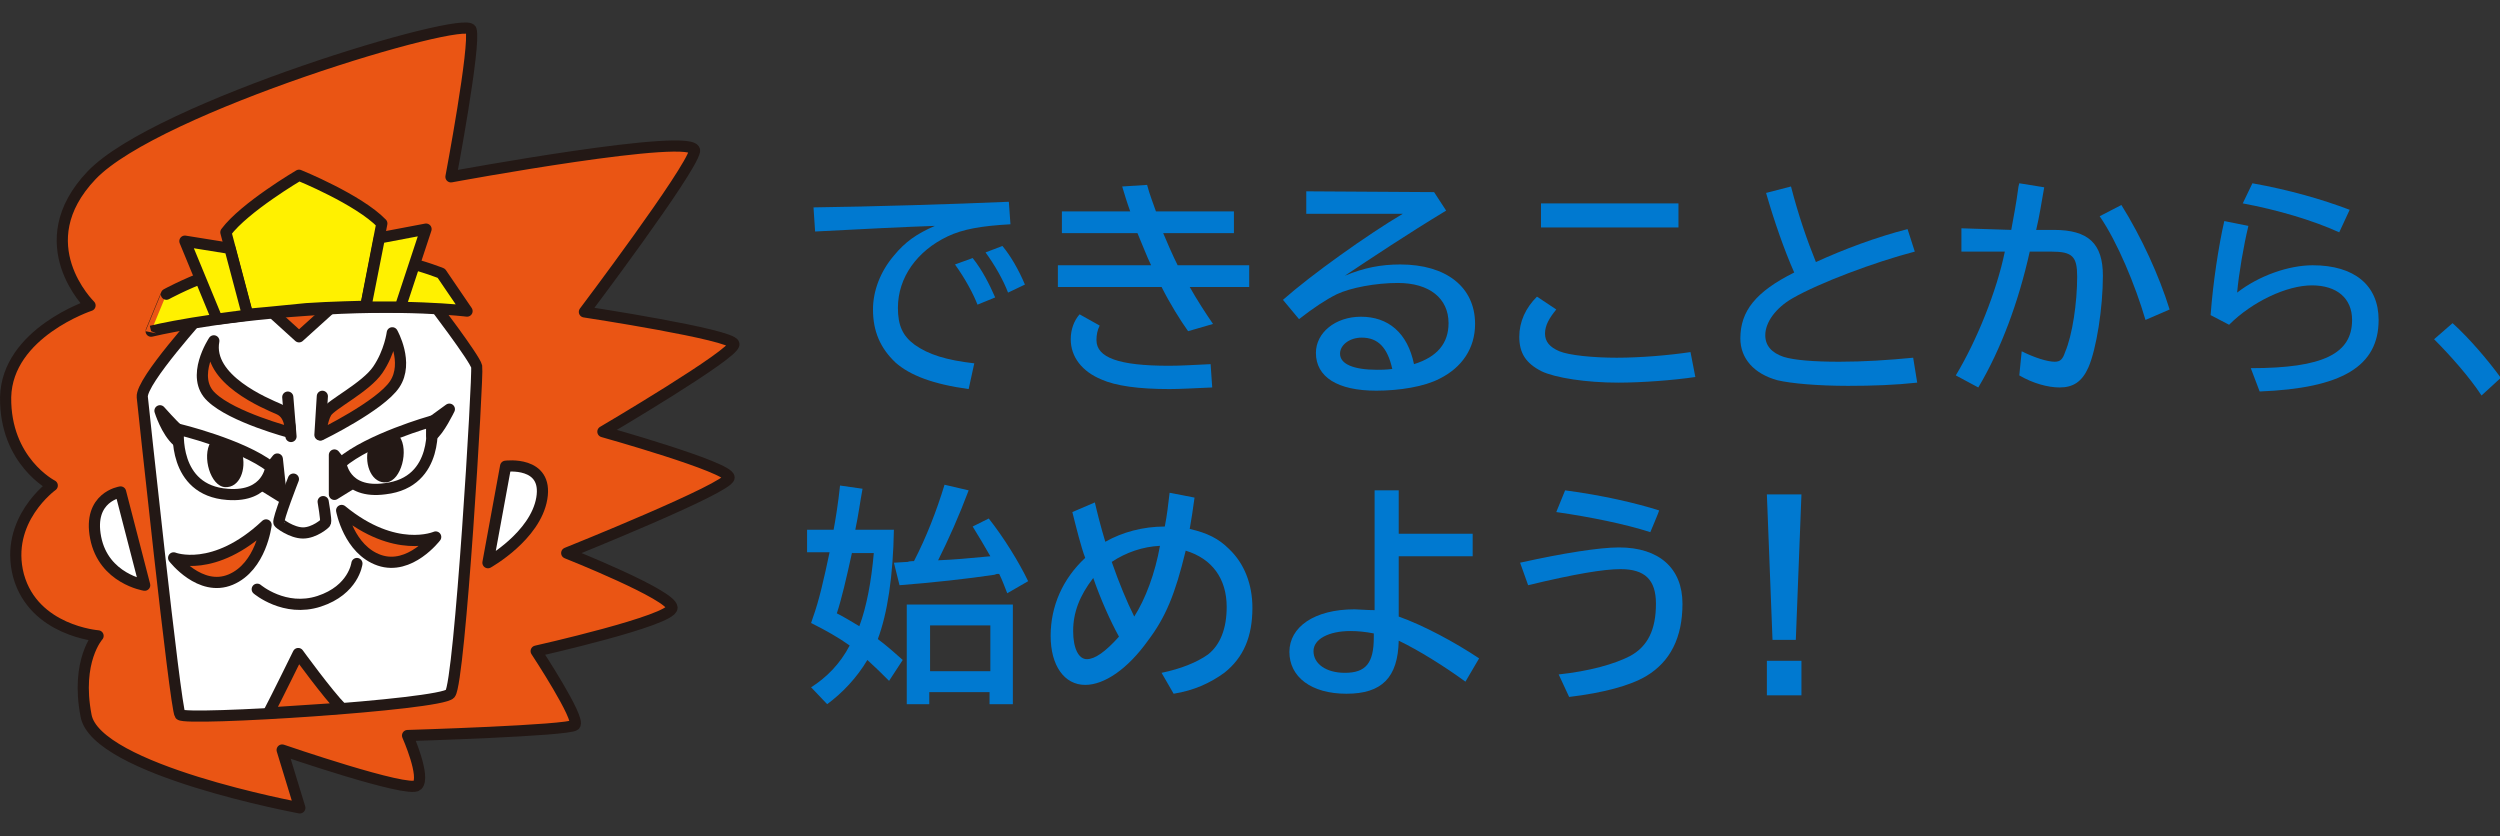
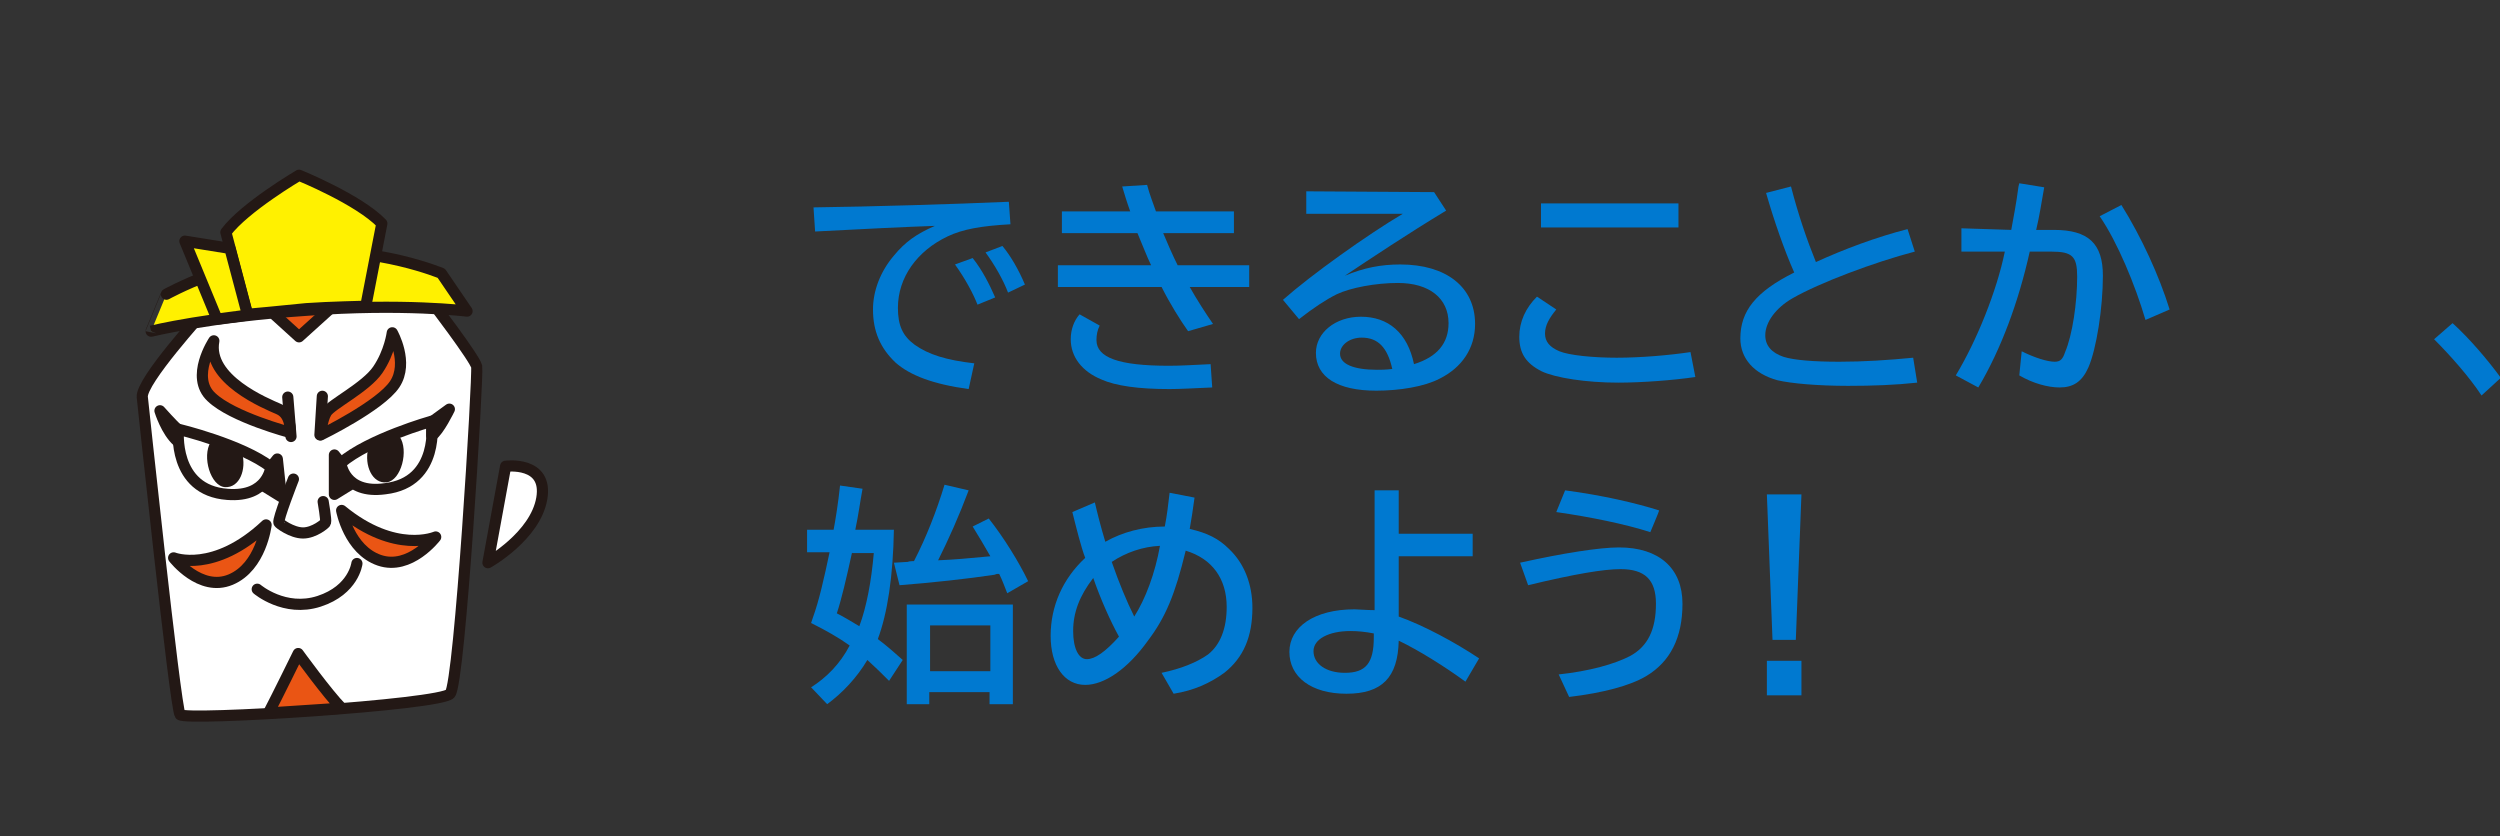
<svg xmlns="http://www.w3.org/2000/svg" version="1.1" id="_レイヤー_2" x="0px" y="0px" viewBox="0 0 311 104" style="enable-background:new 0 0 311 104;" xml:space="preserve">
  <rect x="0" y="0" width="311" height="104" fill="#333333" stroke="none" />
  <style type="text/css">
	.st0{fill:#0079D0;}
	.st1{fill:#EA5514;stroke:#231815;stroke-width:1.39;stroke-linecap:round;stroke-linejoin:round;}
	.st2{fill:#FFFFFF;stroke:#231815;stroke-width:1.39;stroke-linecap:round;stroke-linejoin:round;}
	.st3{fill:none;stroke:#231815;stroke-width:1.39;stroke-linecap:round;stroke-linejoin:round;}
	.st4{fill:#FFF100;stroke:#231815;stroke-width:1.39;stroke-linecap:round;stroke-linejoin:round;}
	.st5{fill:#231815;}
	.st6{fill:#231815;stroke:#231815;stroke-width:1.39;stroke-linecap:round;stroke-linejoin:round;}
</style>
  <g id="_テキスト">
    <g>
      <g>
        <path class="st0" d="M101.2,25.8c7.4-0.1,17.4-0.4,24.3-0.7l0.2,2.8c-3.6,0.2-5.9,0.6-7.8,1.5c-3.8,1.8-6.2,5.1-6.2,8.9     c0,2.2,0.6,3.5,2.1,4.6c1.7,1.2,3.9,1.9,7.4,2.3l-0.7,3.2c-4.4-0.6-7.3-1.7-9.1-3.3c-1.9-1.8-2.8-3.9-2.8-6.6     c0-2.3,0.9-4.7,2.6-6.7c1.4-1.7,2.8-2.7,5.1-3.7c-3.1,0.1-9.3,0.4-14.9,0.7C101.4,28.8,101.2,25.8,101.2,25.8z M121.6,37.9     c-0.5-1.3-1.5-3.2-2.8-5l2.2-0.8c1.2,1.5,2.1,3.3,2.8,4.9L121.6,37.9z M125.4,36.4c-0.6-1.6-1.7-3.5-2.8-5l2.1-0.8     c1,1.2,2,2.9,2.8,4.8L125.4,36.4z" />
        <path class="st0" d="M140.6,26.3c-0.4-1.1-0.7-2.1-1-3.1l3.1-0.2c0.3,1.2,0.8,2.4,1.1,3.3h9.7V29h-8.8c0.5,1.2,1.2,2.8,1.8,4h8.9     v2.7h-7.4c0.9,1.6,2,3.3,2.9,4.6l-3.1,0.9c-1-1.4-2.3-3.5-3.3-5.5h-12.9V33h11.6c-0.5-1-1.1-2.6-1.7-4h-9.4v-2.7L140.6,26.3     L140.6,26.3z M150.8,48.2c-2.3,0.1-4.1,0.2-5.3,0.2c-3.9,0-6.7-0.4-8.5-1.2c-2.4-1-3.8-2.8-3.8-5c0-1.2,0.4-2.3,1.1-3.1l2.5,1.4     c-0.3,0.6-0.4,1.2-0.4,1.8c0,2.2,2.8,3.2,9,3.2c1.6,0,3-0.1,5.2-0.2L150.8,48.2L150.8,48.2z" />
        <path class="st0" d="M178.4,23.9l1.5,2.3c-4.8,2.9-9.3,5.9-12.6,8.1c2.4-1,4.5-1.4,6.9-1.4c5.7,0,9.3,2.8,9.3,7.4     c0,3-1.6,5.4-4.4,6.8c-1.9,1-5,1.5-7.9,1.5c-4.8,0-7.5-1.7-7.5-4.7c0-2.5,2.4-4.5,5.6-4.5c3.4,0,5.8,2,6.6,5.9     c2.9-0.9,4.3-2.6,4.3-5.1c0-3.1-2.4-5-6.3-5c-2.8,0-5.9,0.6-7.6,1.4c-1.4,0.7-2.9,1.7-4.7,3.1l-2-2.4c3.5-3.1,10.5-8.1,14.9-10.7     h-12v-2.8L178.4,23.9L178.4,23.9z M169.4,42c-1.5,0-2.7,0.9-2.7,2c0,1.3,1.7,2,4.6,2c0.6,0,1,0,1.9-0.1     C172.6,43.2,171.4,42,169.4,42L169.4,42z" />
        <path class="st0" d="M210.9,46.9c-2.7,0.4-6.6,0.7-9.6,0.7c-4,0-7.8-0.6-9.5-1.4c-2-1-2.8-2.3-2.8-4.3c0-1.9,0.8-3.6,2.2-5     l2.4,1.6c-0.9,1.1-1.4,2-1.4,3c0,1,0.6,1.7,1.8,2.2c1.2,0.5,4.2,0.8,7.1,0.8c3,0,6.5-0.3,9.2-0.7L210.9,46.9L210.9,46.9z      M208.8,25.3v3h-17.1v-3C191.7,25.3,208.8,25.3,208.8,25.3z" />
        <path class="st0" d="M238.5,47.6c-2.8,0.3-5.5,0.4-8.6,0.4c-3.8,0-7.1-0.3-8.8-0.7c-2.9-0.8-4.6-2.7-4.6-5.2     c0-3.4,1.9-5.8,6.7-8.2c-1.2-2.7-2.5-6.4-3.5-9.9l3.1-0.8c0.9,3.5,2,6.7,3.1,9.4c3.5-1.6,7.5-3.1,11.4-4.1l0.9,2.8     c-5,1.3-11.9,3.9-15.2,5.8c-2.1,1.2-3.4,3-3.4,4.6c0,1.3,0.8,2.2,2.3,2.7c1.3,0.4,3.7,0.6,6.9,0.6c3.1,0,6.1-0.2,9.2-0.5     L238.5,47.6L238.5,47.6z" />
        <path class="st0" d="M250.2,28.6c0.3-1.7,0.6-3.1,0.9-5.4l0.1-0.4l3.1,0.5c-0.4,2.3-0.6,3.6-1,5.3h2.2c4.3,0,6.1,1.7,6.1,5.7     s-0.8,9.1-1.8,11.4c-0.8,1.8-1.9,2.5-3.6,2.5c-1.4,0-3.3-0.5-5-1.5l0.3-3c1.6,0.8,3.2,1.3,4.1,1.3c0.7,0,1-0.3,1.3-1.2     c0.9-2.1,1.5-6.1,1.5-9.4c0-2.5-0.6-3.1-3.2-3.1h-2.7c-1.4,6.3-3.6,12.2-6.4,16.9l-2.8-1.5c2.6-4.3,5.1-10.5,6.1-15.4H244v-2.9     L250.2,28.6L250.2,28.6z M266.9,39.8c-1.3-4.4-3.5-9.7-5.7-12.9l2.7-1.4c2.5,4,4.7,8.8,6,13L266.9,39.8L266.9,39.8z" />
-         <path class="st0" d="M275,39.2c0.3-4.1,1-8.6,1.7-11.7l3,0.6c-0.6,2.5-1.2,6-1.4,8.3c2.7-2.1,6.4-3.4,9.4-3.4     c5.2,0,8.2,2.5,8.2,6.8c0,5.8-4.6,8.5-14.8,8.9l-1.1-2.9c9,0,12.6-1.8,12.6-6c0-2.7-1.9-4.3-5-4.3s-7.4,2-10.3,4.9L275,39.2     L275,39.2z M291,28.9c-3.3-1.5-7.7-2.8-12-3.6l1.2-2.5c4.5,0.8,8.7,2,12.1,3.3L291,28.9L291,28.9z" />
        <path class="st0" d="M308.7,49.2c-1.5-2.3-3.9-5-5.9-7l2.3-2c2.1,1.9,4.4,4.6,6,6.8L308.7,49.2L308.7,49.2z" />
        <path class="st0" d="M100.9,85.5c1.9-1.2,3.6-2.9,4.8-5.2c-1.4-1-3-1.9-4.8-2.8l0.2-0.6c0.8-2.2,1.4-4.9,2.1-8.2h-2.8v-2.8h3.3     c0.2-1,0.6-3.5,0.8-5.5l2.8,0.4c-0.3,1.6-0.5,3.2-0.9,5.1h4.8c-0.1,5.8-0.8,10.4-2,13.6c1.2,0.9,2.2,1.8,3.1,2.6l-1.7,2.6     c-1.1-1.1-1.5-1.5-2.7-2.6c-1.3,2.2-3.1,4.1-5,5.5L100.9,85.5L100.9,85.5z M106,68.7c-0.7,3.2-1.3,5.8-1.9,7.6     c0.8,0.4,1.8,1,2.8,1.6c0.9-2.4,1.5-5.6,1.8-9.1H106z M113.7,69.8c1.5-2.9,2.8-6.2,3.8-9.5l3,0.7c-1.2,3.2-2.5,6.1-3.8,8.7     c2.3-0.1,3.2-0.2,6.5-0.5c-0.8-1.4-1.4-2.4-2.2-3.7l2-1c1.9,2.4,3.8,5.5,4.9,7.8l-2.6,1.5c-0.4-1-0.6-1.6-1-2.4l-0.3,0l-0.3,0.1     c-3.3,0.5-7.9,1-11.8,1.3l-0.7-2.8l1.7-0.1C113.1,69.8,113.7,69.8,113.7,69.8z M126,87.6h-2.9v-1.5h-7.5v1.5h-2.8V75.2H126     L126,87.6L126,87.6z M115.7,83.5h7.5v-5.7h-7.5V83.5z" />
        <path class="st0" d="M136.2,62.5c0.3,1.3,0.7,2.9,1.3,4.9c2.1-1.2,4.7-1.9,7.4-1.9c0.3-1.5,0.4-2.6,0.6-4.2l3.1,0.6     c-0.2,1.5-0.4,2.8-0.6,3.9c2.2,0.5,3.6,1.2,4.9,2.5c1.9,1.8,2.9,4.4,2.9,7.3c0,3.6-1.1,6.2-3.5,8.1c-1.8,1.3-3.8,2.2-6.3,2.6     l-1.5-2.6c2.4-0.5,4.4-1.3,5.8-2.3c1.5-1.2,2.3-3.2,2.3-5.9c0-3.5-1.8-6-5.1-7c-1.3,5.4-2.5,8.3-4.7,11.2     c-2.5,3.5-5.4,5.5-7.8,5.5c-2.6,0-4.3-2.4-4.3-6.1s1.5-7.1,4.3-9.7c-0.5-1.3-1.1-3.7-1.6-5.7L136.2,62.5L136.2,62.5z M133.5,78.5     c0,2.2,0.7,3.5,1.7,3.5c1,0,2.3-0.9,4-2.8c-1.1-2-2.3-4.7-3.2-7.3C134.3,74.1,133.5,76.2,133.5,78.5L133.5,78.5z M138.3,69.9     c0.9,2.6,1.9,5,2.8,6.8c1.4-2.2,2.6-5.4,3.2-8.8C142.2,68,140.1,68.7,138.3,69.9z" />
        <path class="st0" d="M174,61v5.4h9.2v2.8H174v7.5c3.1,1.1,7,3.2,10,5.2l-1.7,2.9c-2.6-1.9-5.8-3.9-8.3-5.1     c-0.1,4.6-2.1,6.6-6.5,6.6s-7.1-2.1-7.1-5.2s3.1-5.3,8.1-5.3c0.5,0,1.4,0.1,2.5,0.1V61L174,61L174,61z M170.9,78.8     c-1-0.2-2-0.3-2.9-0.3c-2.7,0-4.6,1-4.6,2.5c0,1.6,1.6,2.7,3.9,2.7c2.6,0,3.6-1.2,3.6-4.4L170.9,78.8L170.9,78.8z" />
        <path class="st0" d="M189.1,70c5.4-1.2,9.9-1.9,12.3-1.9c5,0,7.9,2.6,7.9,7c0,4.2-1.5,7.2-4.5,9c-2,1.2-5.4,2.1-9.6,2.6l-1.3-2.8     c3.8-0.4,7-1.3,8.9-2.3c2.2-1.2,3.2-3.3,3.2-6.5c0-3-1.4-4.3-4.4-4.3c-2.1,0-5.7,0.6-11.5,2L189.1,70L189.1,70z M205.3,66.2     c-3.1-1-7.5-1.9-11.7-2.5l1.1-2.7c4.6,0.6,8.9,1.6,11.7,2.5C206.4,63.6,205.3,66.2,205.3,66.2z" />
        <path class="st0" d="M224.1,61.5l-0.7,18.1h-2.9l-0.7-18.1H224.1z M224.1,82.2v4.3h-4.3v-4.3H224.1z" />
      </g>
      <g>
-         <path class="st1" d="M12.2,79.1c0,0-2.8,3.1-1.5,9.9c1.2,6.8,26.6,11.5,26.6,11.5l-2.2-7.2c0,0,15.7,5.4,16.8,4.4     s-1.2-6.2-1.2-6.2s20-0.6,20.8-1.3S66.7,81,66.7,81s16.9-3.8,16.9-5.4s-13.1-6.8-13.1-6.8s20.2-8.1,20.2-9.4S75,53.7,75,53.7     s16.5-9.7,16.3-10.9s-18.6-4-18.6-4s13.2-17.5,13.7-20c0.5-2.5-30.3,3.2-30.3,3.2s3.1-16.4,2.5-18.3s-39.1,9.6-47.2,18.1     S11.2,38,11.2,38S0.9,41.4,0.7,49.4c-0.1,8,5.8,11,5.8,11s-6,4.3-4.2,11.2C4.2,78.5,12.2,79.1,12.2,79.1L12.2,79.1z" />
        <path class="st2" d="M17.7,49.4c0,0,4.1,38.7,4.7,39.5c0.6,0.8,32.4-1.2,33.6-2.6s3.5-39.7,3.3-40.7s-5.7-8.2-5.7-8.2l-28.3,1.4     C25.4,38.8,17.5,47.4,17.7,49.4z" />
        <path class="st1" d="M32.9,38l4.3,3.9l5.2-4.7C42.4,37.2,36,37.6,32.9,38z" />
-         <path class="st2" d="M15,61.2l3,11.6c0,0-5.1-0.8-6.1-5.9S15,61.2,15,61.2z" />
        <path class="st2" d="M62.9,58l-2.2,12c0,0,5.9-3.3,6.7-8S62.9,58,62.9,58z" />
        <path class="st1" d="M37.1,81.3c0,0-2.8,5.7-3.7,7.4l9.1-0.6C40.8,86.4,37.1,81.3,37.1,81.3z" />
        <path class="st3" d="M32,73.3c0,0,3.4,2.9,7.7,1.5s4.7-4.7,4.7-4.7" />
        <path class="st4" d="M18.8,41.2c0,0,7.3-1.8,19.3-2.6c12-0.9,20,0.1,20,0.1L54.9,34c0,0-7.9-3.3-17-2.6     c-9.1,0.7-17.2,5.2-17.2,5.2S18.8,41.2,18.8,41.2z" />
        <path class="st4" d="M28.1,28.9l2.7,10.2c0,0,4.5-0.4,7.3-0.7c2.8-0.2,7.4-0.3,7.4-0.3l2-10.3c-2.9-3-10.3-6-10.3-6     S30.4,25.8,28.1,28.9z" />
        <polygon class="st4" points="28.6,30.9 23,30 27,39.7 30.8,39.2    " />
-         <polygon class="st4" points="47.2,29.6 53,28.5 49.8,38.2 45.5,38.2    " />
        <path class="st3" d="M36.5,59.6c0,0-2,5.1-1.8,5.4c0,0.1,1.6,1.3,3,1.3s2.8-1.2,2.8-1.3c0.1-0.3-0.3-2.6-0.3-2.6" />
        <path class="st3" d="M33.7,58.1c-3.6-2.8-11.5-4.7-11.5-4.7s-0.8,7.6,6.1,8.1C33.4,61.9,33.7,58,33.7,58.1L33.7,58.1z" />
        <path class="st5" d="M30.1,56.3c0.6,2.1-0.3,4.4-2.1,4.3s-2.9-3.8-1.8-5.6" />
        <path class="st6" d="M33.7,58.1l0.8-1l0.5,4.7l-2.1-1.3C32.9,60.4,33.6,59.9,33.7,58.1L33.7,58.1z" />
        <path class="st3" d="M42.4,57.6c3.5-3,11.3-5.2,11.3-5.2s1.1,7.6-5.8,8.4C42.8,61.5,42.4,57.6,42.4,57.6z" />
        <path class="st5" d="M45.8,55.8c-0.5,2.1,0.5,4.4,2.3,4.2s2.8-4,1.6-5.7" />
        <path class="st6" d="M53.7,54.2c0.9-0.6,2.2-3.3,2.2-3.3l-2.2,1.6L53.7,54.2L53.7,54.2z" />
        <path class="st6" d="M42.4,57.6l-0.8-1l0,4.9l2.1-1.3C43.6,60.2,42.5,59.3,42.4,57.6L42.4,57.6z" />
        <line class="st3" x1="35.8" y1="49.4" x2="36.2" y2="54.3" />
        <line class="st3" x1="40.1" y1="49.3" x2="39.8" y2="54.1" />
        <path class="st1" d="M33.1,65.3c0,0-0.6,5.2-4.4,6.8s-7.1-2.7-7.1-2.7S26.6,71.4,33.1,65.3z" />
        <path class="st1" d="M42.5,63.5c0,0,0.9,4.9,4.7,6.2s7-2.9,7-2.9S49.2,69,42.5,63.5L42.5,63.5z" />
        <path class="st1" d="M39.9,54.1c0,0,7.4-3.6,9.2-6.3s-0.3-6.4-0.3-6.4s-0.3,2.4-1.8,4.6c-1.5,2.2-5.8,4.3-6.4,5.3     S39.9,54.1,39.9,54.1L39.9,54.1z" />
        <path class="st1" d="M36.1,53.8c0,0,0.2-2.2-1.4-2.9s-9-3.7-8.1-8.5c0,0-3,4.5-0.3,7C28.9,51.9,36.1,53.8,36.1,53.8L36.1,53.8z" />
        <path class="st2" d="M22.1,53.4c-0.6-0.5-2.2-2.3-2.2-2.3s0.8,2.6,2.2,3.8" />
      </g>
    </g>
  </g>
</svg>